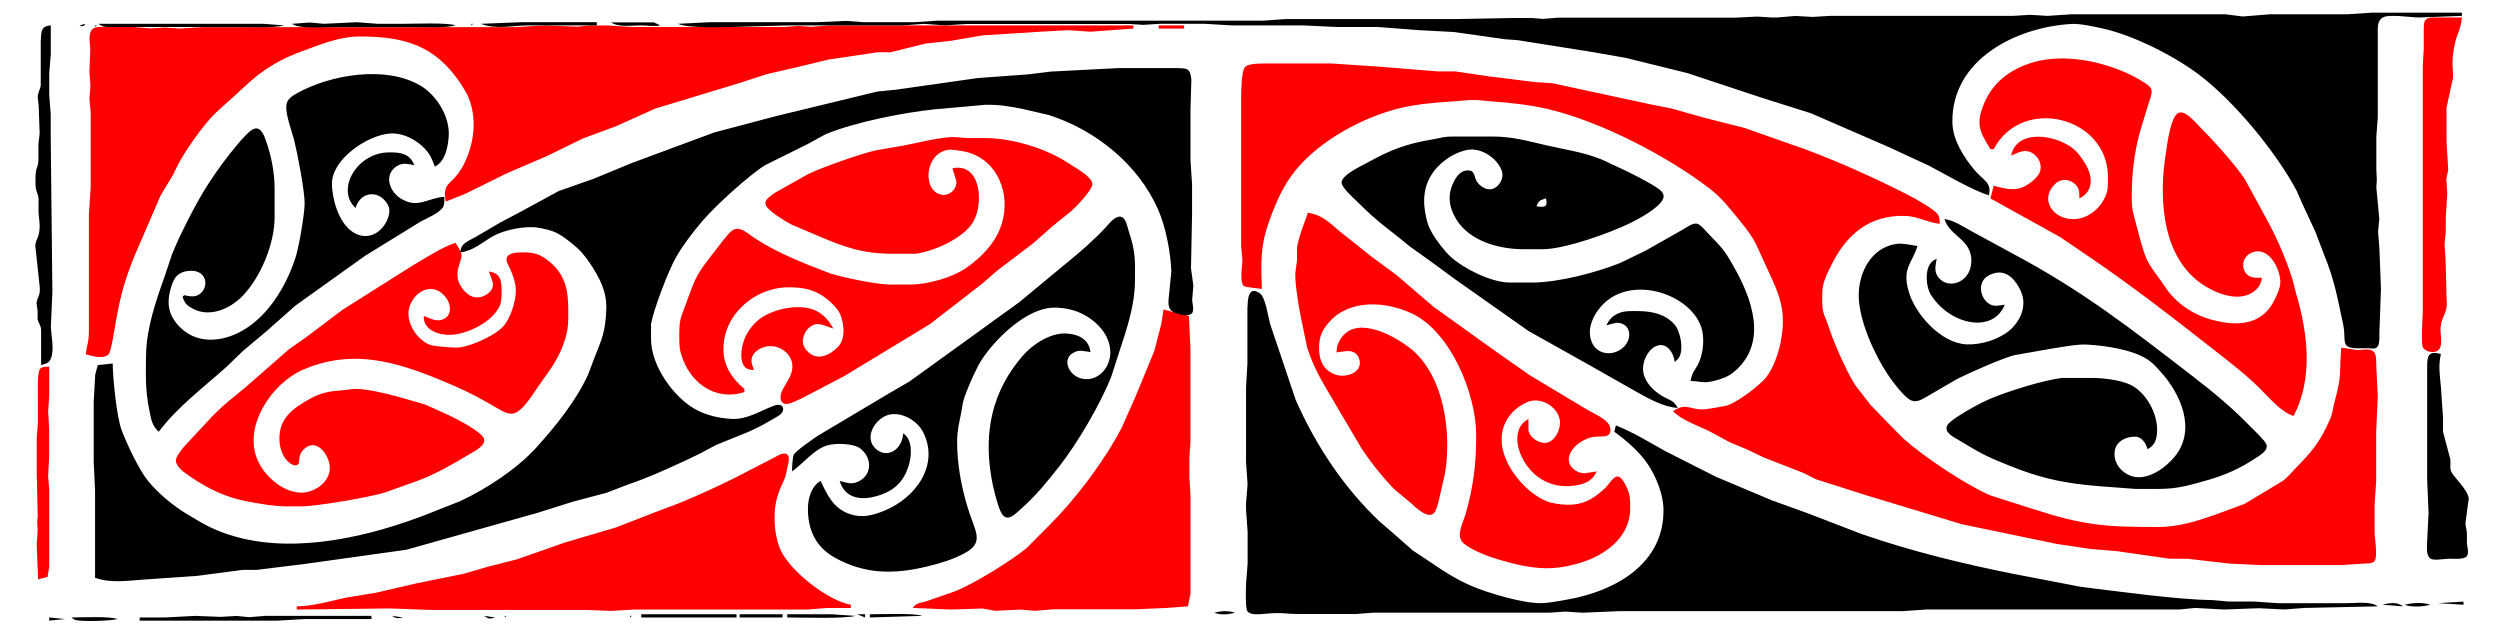
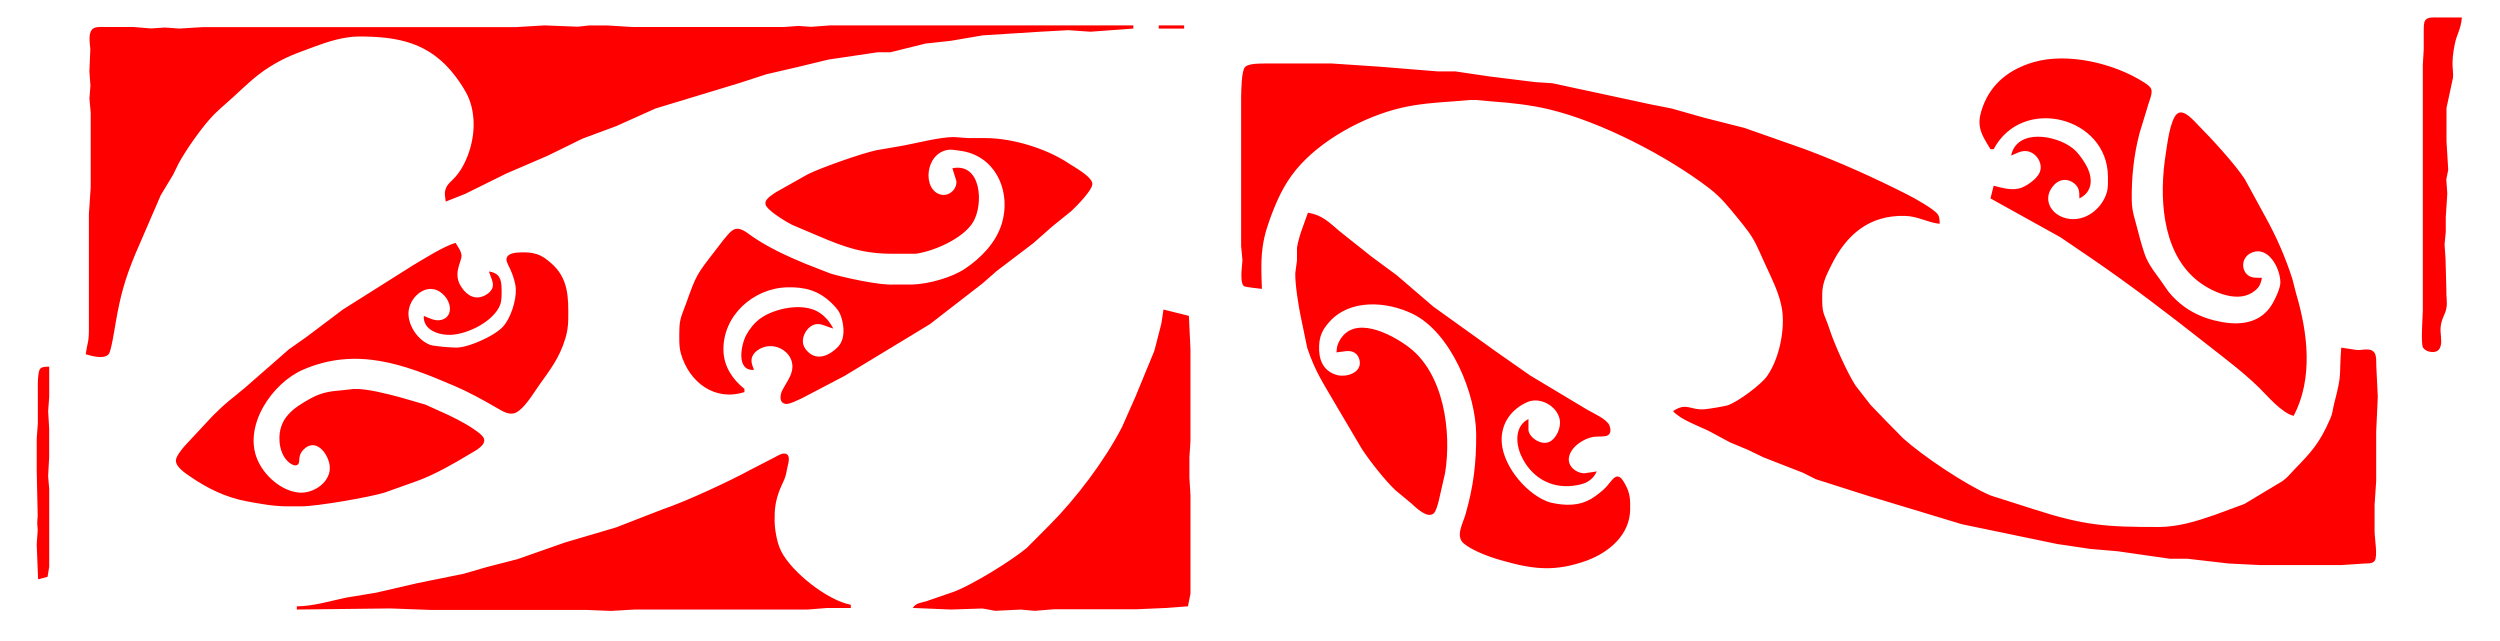
<svg xmlns="http://www.w3.org/2000/svg" xmlns:ns1="http://sodipodi.sourceforge.net/DTD/sodipodi-0.dtd" xmlns:ns2="http://www.inkscape.org/namespaces/inkscape" width="7.875in" height="2.02in" viewBox="0 0 1575 404" id="svg4242" ns1:version="0.32" ns2:version="0.45.1" ns1:docname="Maori-rafter25.svg" ns1:docbase="/Users/bryan/Documents/Teaching/Escher Resources/Maori Art" ns2:output_extension="org.inkscape.output.svg.inkscape">
  <defs id="defs4247" />
  <ns1:namedview ns2:window-height="581" ns2:window-width="697" ns2:pageshadow="2" ns2:pageopacity="0.0" guidetolerance="10.0" gridtolerance="10.0" objecttolerance="10.0" borderopacity="1.0" bordercolor="#666666" pagecolor="#ffffff" id="base" ns2:zoom="0.86208113" ns2:cx="354.375" ns2:cy="90.900002" ns2:window-x="69" ns2:window-y="107" ns2:current-layer="svg4242" />
  <path id="Selection#1" fill="none" stroke="black" stroke-width="1" d="M 1546.46,28.00            C 1543.85,41.13 1545.85,43.73 1545.37,49.00              1545.37,49.00 1541.30,68.00 1541.30,68.00              1541.30,68.00 1541.30,75.00 1541.30,75.00              1541.30,75.00 1541.30,89.00 1541.30,89.00              1541.30,89.00 1542.38,107.00 1542.38,107.00              1542.38,107.00 1541.17,113.00 1541.17,113.00              1541.17,113.00 1541.79,122.00 1541.79,122.00              1541.79,122.00 1540.83,137.00 1540.83,137.00              1540.83,137.00 1540.83,146.00 1540.83,146.00              1540.83,146.00 1540.08,154.00 1540.08,154.00              1540.08,154.00 1540.68,163.00 1540.68,163.00              1540.68,163.00 1541.22,183.00 1541.22,183.00              1541.04,186.31 1541.96,191.28 1541.22,194.00              1540.66,198.01 1538.06,200.71 1537.61,206.00              1537.16,209.62 1538.60,214.57 1537.61,217.94              1536.78,221.27 1534.22,222.19 1531.02,221.64              1529.11,221.31 1527.45,220.56 1526.37,218.72              1525.14,215.58 1526.22,200.17 1526.37,196.00              1526.37,196.00 1526.37,186.00 1526.37,186.00              1526.37,186.00 1526.37,153.00 1526.37,153.00              1526.37,153.00 1526.37,134.00 1526.37,134.00              1526.37,134.00 1526.37,120.00 1526.37,120.00              1526.37,120.00 1526.37,110.00 1526.37,110.00              1526.37,110.00 1526.37,92.00 1526.37,92.00              1526.37,92.00 1526.37,83.00 1526.37,83.00              1526.37,83.00 1526.37,78.00 1526.37,78.00              1526.37,78.00 1526.37,64.00 1526.37,64.00              1526.37,64.00 1526.37,58.00 1526.37,58.00              1526.37,58.00 1526.37,41.00 1526.37,41.00              1526.37,41.00 1526.96,31.00 1526.96,31.00              1526.96,31.00 1526.96,19.00 1526.96,19.00              1527.01,17.18 1526.85,14.08 1528.02,12.60              1529.59,10.62 1533.70,11.00 1536.00,11.00              1536.00,11.00 1551.00,11.00 1551.00,11.00              1550.30,18.77 1547.80,21.28 1546.46,28.00 Z            M 56.00,208.00            C 56.00,208.00 56.00,163.00 56.00,163.00              56.00,163.00 56.00,135.00 56.00,135.00              56.00,135.00 57.14,118.00 57.14,118.00              57.14,118.00 57.14,102.00 57.14,102.00              57.14,102.00 57.14,71.00 57.14,71.00              57.14,71.00 56.34,62.00 56.34,62.00              56.34,62.00 56.98,54.00 56.98,54.00              56.98,54.00 56.32,45.00 56.32,45.00              56.32,45.00 56.91,31.00 56.91,31.00              56.68,27.51 55.43,21.57 57.98,18.60              59.69,16.62 63.60,17.00 66.00,17.00              66.00,17.00 84.00,17.00 84.00,17.00              84.00,17.00 95.00,17.91 95.00,17.91              95.00,17.91 104.00,17.34 104.00,17.34              104.00,17.34 113.00,17.99 113.00,17.99              113.00,17.99 128.00,17.08 128.00,17.08              128.00,17.08 182.00,17.08 182.00,17.08              182.00,17.08 202.00,17.08 202.00,17.08              202.00,17.08 211.00,17.08 211.00,17.08              211.00,17.08 302.00,17.08 302.00,17.08              302.00,17.08 325.00,17.08 325.00,17.08              325.00,17.08 343.00,16.00 343.00,16.00              343.00,16.00 364.00,16.82 364.00,16.82              364.00,16.82 371.00,16.05 371.00,16.05              371.00,16.05 383.00,16.05 383.00,16.05              383.00,16.05 398.00,17.00 398.00,17.00              398.00,17.00 494.00,17.00 494.00,17.00              494.00,17.00 503.00,16.34 503.00,16.34              503.00,16.34 511.00,16.90 511.00,16.90              511.00,16.90 523.00,16.00 523.00,16.00              523.00,16.00 714.00,16.00 714.00,16.00              714.00,16.00 714.00,18.00 714.00,18.00              714.00,18.00 687.00,19.98 687.00,19.98              687.00,19.98 673.00,19.01 673.00,19.01              673.00,19.01 655.00,20.00 655.00,20.00              655.00,20.00 619.00,22.29 619.00,22.29              619.00,22.29 599.00,25.71 599.00,25.71              599.00,25.71 583.00,27.46 583.00,27.46              583.00,27.46 561.00,32.92 561.00,32.92              561.00,32.92 553.00,32.92 553.00,32.92              553.00,32.92 522.00,37.51 522.00,37.51              522.00,37.51 503.00,42.11 503.00,42.11              503.00,42.11 483.00,46.74 483.00,46.74              483.00,46.74 466.00,52.26 466.00,52.26              466.00,52.26 413.00,68.34 413.00,68.34              413.00,68.34 388.00,79.55 388.00,79.55              388.00,79.55 367.00,87.33 367.00,87.33              367.00,87.33 345.00,98.12 345.00,98.12              345.00,98.12 319.00,109.31 319.00,109.31              319.00,109.31 293.00,122.17 293.00,122.17              293.00,122.17 280.81,127.00 280.81,127.00              280.55,124.49 279.75,121.48 280.81,119.00              282.32,114.09 287.06,113.83 292.48,103.00              298.68,90.63 300.58,75.05 295.39,62.00              293.65,57.61 289.74,51.79 286.87,48.00              270.85,26.84 250.90,22.96 226.00,23.00              216.89,23.01 206.54,26.21 198.00,29.42              186.18,33.87 179.91,35.74 169.00,42.69              160.66,48.01 153.86,54.80 146.63,61.42              141.70,65.93 136.65,69.93 132.18,75.00              125.76,82.30 117.18,94.43 112.51,103.00              112.51,103.00 109.10,110.00 109.10,110.00              109.10,110.00 101.26,123.00 101.26,123.00              101.26,123.00 85.27,160.00 85.27,160.00              78.61,176.08 75.93,185.99 72.92,203.00              72.33,206.33 70.02,221.79 68.40,223.20              65.19,226.59 57.68,224.19 54.00,223.20              55.02,215.78 55.96,216.09 56.00,208.00 Z            M 746.00,16.00            C 746.00,16.00 746.00,18.00 746.00,18.00              746.00,18.00 730.00,18.00 730.00,18.00              730.00,18.00 730.00,16.00 730.00,16.00              730.00,16.00 746.00,16.00 746.00,16.00 Z            M 1247.19,79.00            C 1246.72,74.82 1247.79,70.88 1249.23,67.00              1254.72,52.25 1266.24,43.57 1281.00,39.21              1302.71,32.80 1332.37,40.00 1350.98,52.06              1352.59,53.10 1354.69,54.43 1355.33,56.32              1356.10,58.57 1354.41,62.77 1353.67,65.00              1353.67,65.00 1347.88,84.00 1347.88,84.00              1344.27,97.77 1342.84,111.77 1343.00,126.00              1343.09,133.55 1345.04,137.91 1346.77,145.00              1347.85,149.43 1350.51,159.11 1352.32,163.00              1354.69,168.08 1357.51,171.55 1360.72,176.00              1360.72,176.00 1366.33,184.00 1366.33,184.00              1375.21,194.73 1386.45,200.54 1400.00,202.92              1412.69,205.15 1424.96,203.09 1431.83,191.00              1433.60,187.88 1436.62,181.54 1436.63,178.00              1436.68,169.11 1428.86,154.15 1418.04,159.43              1412.02,162.37 1411.85,170.03 1416.23,173.40              1418.67,175.29 1422.08,174.99 1425.00,175.00              1424.28,179.43 1422.88,181.73 1419.00,184.28              1408.31,191.27 1391.41,182.96 1383.00,175.70              1361.54,157.18 1360.33,122.90 1364.41,97.00              1365.32,91.23 1367.13,75.32 1371.65,71.64              1375.79,68.26 1382.35,76.35 1385.00,79.00              1393.11,87.10 1408.24,103.58 1414.30,113.00              1414.30,113.00 1426.86,136.00 1426.86,136.00              1433.93,148.68 1439.87,162.12 1444.26,176.00              1444.26,176.00 1446.57,185.00 1446.57,185.00              1453.89,209.67 1457.43,238.36 1445.00,262.00              1437.39,260.11 1428.67,249.55 1423.00,244.01              1412.88,234.14 1401.11,225.41 1390.00,216.66              1365.80,197.60 1341.47,178.99 1316.00,161.66              1316.00,161.66 1298.00,149.42 1298.00,149.42              1298.00,149.42 1254.00,125.00 1254.00,125.00              1254.00,125.00 1256.00,117.00 1256.00,117.00              1261.63,118.49 1268.40,120.46 1274.00,118.08              1277.82,116.46 1282.97,112.76 1284.82,109.00              1287.60,103.35 1283.00,96.09 1277.00,95.24              1273.38,94.73 1270.24,96.73 1267.00,98.00              1270.70,80.67 1295.63,85.16 1305.96,93.53              1309.14,96.10 1311.49,99.54 1313.63,103.00              1318.40,110.71 1319.31,120.48 1310.00,125.00              1309.98,123.17 1310.07,120.75 1309.40,119.04              1307.56,114.33 1299.99,110.50 1294.34,116.23              1286.12,124.55 1291.55,135.27 1302.00,137.61              1313.37,140.16 1324.29,131.71 1327.36,121.00              1328.17,118.20 1328.03,113.98 1328.00,111.00              1327.54,73.39 1273.90,60.08 1256.00,94.00              1256.00,94.00 1254.00,94.00 1254.00,94.00              1251.23,89.38 1247.80,84.46 1247.19,79.00 Z            M 783.61,180.22            C 781.80,178.69 782.04,173.27 782.14,171.00              782.14,171.00 782.74,164.00 782.74,164.00              782.74,164.00 781.91,155.00 781.91,155.00              781.91,155.00 781.91,118.00 781.91,118.00              781.91,118.00 781.91,110.00 781.91,110.00              781.91,110.00 781.91,100.00 781.91,100.00              781.91,100.00 781.91,61.00 781.91,61.00              782.04,57.28 782.00,44.20 784.60,41.98              786.97,39.96 793.92,40.00 797.00,40.00              797.00,40.00 839.00,40.00 839.00,40.00              839.00,40.00 869.00,42.00 869.00,42.00              869.00,42.00 906.00,45.00 906.00,45.00              906.00,45.00 917.00,45.00 917.00,45.00              917.00,45.00 938.00,48.11 938.00,48.11              938.00,48.11 967.00,51.71 967.00,51.71              967.00,51.71 978.00,52.44 978.00,52.44              978.00,52.44 1040.00,65.77 1040.00,65.77              1040.00,65.77 1053.00,68.33 1053.00,68.33              1053.00,68.33 1074.00,74.26 1074.00,74.26              1074.00,74.26 1099.00,80.59 1099.00,80.59              1099.00,80.59 1137.00,93.95 1137.00,93.95              1159.24,102.27 1180.83,112.00 1202.00,122.76              1206.05,124.82 1218.91,131.88 1220.98,135.32              1222.04,137.09 1221.93,139.03 1222.00,141.00              1214.21,140.19 1208.47,136.22 1200.00,136.01              1177.67,135.47 1163.26,147.73 1153.76,167.00              1150.75,173.10 1148.10,178.09 1148.00,185.00              1147.82,199.13 1148.82,195.70 1152.81,208.00              1155.65,216.75 1164.07,235.52 1169.05,243.00              1169.05,243.00 1178.37,255.00 1178.37,255.00              1178.37,255.00 1188.00,265.00 1188.00,265.00              1188.00,265.00 1199.09,276.25 1199.09,276.25              1211.74,287.56 1238.38,305.44 1254.00,312.13              1254.00,312.13 1281.00,320.74 1281.00,320.74              1312.98,331.09 1326.80,332.05 1360.00,332.00              1372.04,331.98 1383.72,328.41 1395.00,324.50              1395.00,324.50 1414.00,317.48 1414.00,317.48              1414.00,317.48 1427.00,309.68 1427.00,309.68              1427.00,309.68 1437.99,303.07 1437.99,303.07              1441.59,300.38 1442.28,299.04 1445.17,296.08              1456.43,284.57 1461.40,279.00 1467.97,264.00              1469.72,260.01 1469.56,257.87 1470.58,254.00              1475.76,234.34 1473.50,237.60 1475.00,219.00              1475.00,219.00 1485.00,220.53 1485.00,220.53              1488.48,220.70 1493.61,218.76 1495.98,222.31              1497.32,224.33 1496.92,228.55 1497.09,231.00              1497.09,231.00 1498.00,250.00 1498.00,250.00              1498.00,250.00 1497.00,272.00 1497.00,272.00              1497.00,272.00 1497.00,303.00 1497.00,303.00              1497.00,303.00 1495.99,318.00 1495.99,318.00              1495.99,318.00 1495.99,335.00 1495.99,335.00              1496.02,339.00 1498.09,350.74 1495.99,353.40              1494.62,355.12 1491.96,354.94 1490.00,355.00              1490.00,355.00 1475.00,356.00 1475.00,356.00              1475.00,356.00 1424.00,356.00 1424.00,356.00              1424.00,356.00 1404.00,355.00 1404.00,355.00              1404.00,355.00 1378.00,352.00 1378.00,352.00              1378.00,352.00 1367.00,352.00 1367.00,352.00              1367.00,352.00 1334.00,347.28 1334.00,347.28              1334.00,347.28 1317.00,345.83 1317.00,345.83              1317.00,345.83 1296.00,342.72 1296.00,342.72              1296.00,342.72 1236.00,330.27 1236.00,330.27              1236.00,330.27 1205.00,320.88 1205.00,320.88              1205.00,320.88 1177.00,312.42 1177.00,312.42              1177.00,312.42 1144.00,301.91 1144.00,301.91              1144.00,301.91 1136.00,297.89 1136.00,297.89              1136.00,297.89 1111.00,288.13 1111.00,288.13              1111.00,288.13 1101.00,283.31 1101.00,283.31              1101.00,283.31 1090.00,278.73 1090.00,278.73              1090.00,278.73 1077.00,271.75 1077.00,271.75              1070.09,268.29 1058.85,264.50 1054.00,259.00              1062.79,253.21 1064.64,258.62 1074.00,257.83              1076.47,257.62 1087.01,255.94 1089.00,255.16              1095.38,252.69 1109.26,242.52 1113.21,237.00              1120.91,226.24 1124.89,207.06 1122.54,194.00              1120.82,184.47 1116.30,175.71 1112.31,167.00              1105.03,151.16 1105.83,150.92 1094.42,137.00              1088.82,130.16 1084.14,124.23 1077.00,118.75              1050.44,98.34 1008.69,76.74 976.00,68.90              964.55,66.15 951.70,64.71 940.00,63.91              940.00,63.91 930.00,63.00 930.00,63.00              930.00,63.00 926.00,63.00 926.00,63.00              926.00,63.00 915.00,63.91 915.00,63.91              904.20,64.65 893.61,65.44 883.00,67.89              859.43,73.32 831.86,88.22 816.46,107.00              808.66,116.51 804.24,126.58 800.05,138.00              793.93,154.70 794.36,164.66 795.00,182.00              793.10,181.71 784.46,180.95 783.61,180.22 Z            M 613.00,140.00            C 606.78,150.23 588.64,158.19 577.00,159.86              577.00,159.86 563.00,159.86 563.00,159.86              543.80,159.97 532.27,155.81 515.00,148.43              515.00,148.43 499.00,141.63 499.00,141.63              494.87,139.56 488.43,135.47 485.06,132.38              483.54,131.00 481.69,129.38 482.34,127.08              482.98,124.77 487.06,122.29 489.00,121.00              489.00,121.00 509.00,109.75 509.00,109.75              517.48,105.52 542.81,96.66 552.00,94.67              552.00,94.67 569.00,91.74 569.00,91.74              577.95,90.07 592.15,86.34 601.00,86.34              601.00,86.34 610.00,87.00 610.00,87.00              610.00,87.00 621.00,87.00 621.00,87.00              637.72,87.03 659.09,93.48 673.00,102.75              676.70,105.21 688.40,111.45 688.18,116.01              687.98,120.06 678.08,130.05 675.00,132.91              675.00,132.91 663.00,142.61 663.00,142.61              663.00,142.61 651.00,153.19 651.00,153.19              651.00,153.19 628.00,170.67 628.00,170.67              628.00,170.67 619.00,178.54 619.00,178.54              619.00,178.54 586.00,204.09 586.00,204.09              586.00,204.09 577.00,209.59 577.00,209.59              577.00,209.59 532.00,236.86 532.00,236.86              532.00,236.86 505.00,251.00 505.00,251.00              502.68,252.00 497.45,254.74 495.13,254.48              490.68,253.97 491.37,248.90 492.80,246.00              494.89,241.79 498.21,237.75 499.04,233.00              500.58,224.25 492.40,217.33 484.00,218.11              479.40,218.54 473.63,221.86 473.43,227.00              473.36,229.02 474.31,231.14 475.00,233.00              463.57,233.86 466.83,217.23 470.17,211.00              472.26,207.10 475.41,203.23 479.00,200.64              487.84,194.27 505.05,190.70 515.00,196.23              519.50,198.72 522.61,202.55 525.00,207.00              521.70,206.15 518.12,204.06 515.00,204.16              509.26,204.35 504.66,211.59 506.07,217.00              506.56,218.85 507.76,220.47 509.13,221.77              515.16,227.48 522.73,223.81 527.77,218.68              532.48,213.89 531.91,205.95 530.06,200.00              528.83,196.03 526.92,193.91 523.98,191.04              515.77,183.03 507.21,180.76 496.00,181.01              474.55,181.51 455.08,199.01 455.78,221.08              456.09,230.87 461.48,239.03 469.00,245.00              469.00,245.00 469.00,247.00 469.00,247.00              450.39,253.03 434.31,240.92 429.04,223.00              427.65,218.25 427.94,212.93 428.00,208.00              428.10,200.32 429.83,197.93 432.31,191.00              438.66,173.22 438.73,173.22 450.50,158.00              452.81,155.02 458.40,147.35 461.09,145.36              465.65,141.98 470.15,146.39 474.00,149.02              484.05,155.91 495.74,161.31 507.00,165.99              507.00,165.99 523.00,172.25 523.00,172.25              530.91,174.78 555.20,179.98 563.00,179.24              563.00,179.24 575.00,179.24 575.00,179.24              585.15,178.88 599.59,174.90 608.00,169.25              618.12,162.45 627.42,152.92 631.10,141.00              636.82,122.49 628.90,100.96 609.00,95.76              606.97,95.23 599.92,94.12 598.00,94.31              582.47,95.88 580.82,120.11 593.00,122.67              598.07,123.73 603.02,119.08 602.51,114.00              602.51,114.00 600.00,106.00 600.00,106.00              618.36,102.29 619.81,128.80 613.00,140.00 Z            M 844.00,145.73            C 844.00,145.73 864.00,161.63 864.00,161.63              864.00,161.63 880.00,173.43 880.00,173.43              880.00,173.43 903.00,193.18 903.00,193.18              903.00,193.18 943.00,221.86 943.00,221.86              943.00,221.86 964.00,236.55 964.00,236.55              964.00,236.55 1000.00,258.14 1000.00,258.14              1003.86,260.40 1012.37,264.03 1013.97,268.10              1014.81,270.26 1015.11,273.19 1012.68,274.40              1010.94,275.27 1006.30,274.86 1004.00,275.21              997.78,276.16 989.69,281.44 988.46,288.00              987.40,293.64 992.79,297.97 998.00,298.20              998.00,298.20 1006.00,297.00 1006.00,297.00              1002.82,303.55 997.87,305.18 991.00,306.04              976.53,307.85 964.26,300.18 958.31,287.00              954.79,279.19 954.28,268.38 962.93,264.00              962.93,264.00 962.93,271.00 962.93,271.00              963.58,276.08 971.28,280.69 976.08,278.39              980.76,276.14 983.68,268.97 982.57,264.00              980.66,255.47 969.99,249.78 962.00,253.41              952.60,257.69 946.46,265.62 946.04,276.00              945.41,291.60 960.14,309.76 974.00,315.64              977.50,317.13 983.17,317.89 987.00,317.99              996.66,318.22 1002.67,315.06 1009.96,308.68              1014.20,304.96 1016.17,300.20 1018.99,300.20              1021.25,300.20 1022.87,303.30 1023.81,305.00              1027.06,310.91 1027.07,314.48 1027.00,321.00              1026.81,336.85 1013.90,347.80 1000.00,353.04              980.03,360.34 966.12,358.86 946.00,353.04              939.08,351.17 927.55,346.97 922.15,342.37              916.78,337.78 921.64,329.77 923.29,324.00              928.30,306.45 930.03,292.22 930.00,274.00              929.96,248.23 914.09,209.48 890.00,197.75              873.56,189.75 850.25,188.17 837.30,203.01              833.10,207.83 831.30,211.59 831.04,218.00              830.71,226.25 833.32,233.58 842.00,236.19              847.95,237.99 858.22,234.91 856.53,227.00              855.58,222.57 852.25,220.78 848.00,221.22              848.00,221.22 842.00,222.00 842.00,222.00              842.21,219.03 842.28,217.74 843.72,215.00              852.64,198.03 875.93,210.16 887.00,218.29              909.73,234.97 914.61,271.93 910.41,298.00              910.41,298.00 906.29,316.00 906.29,316.00              905.73,317.98 904.75,322.02 903.28,323.38              899.28,327.07 891.76,319.57 889.00,317.02              889.00,317.02 879.09,308.82 879.09,308.82              872.63,302.71 863.05,290.56 858.08,283.00              858.08,283.00 842.13,256.00 842.13,256.00              834.24,242.21 828.71,234.77 823.52,219.00              823.52,219.00 819.58,200.00 819.58,200.00              818.13,193.40 815.79,178.44 816.04,172.00              816.04,172.00 817.11,164.00 817.11,164.00              817.11,164.00 817.11,156.00 817.11,156.00              818.39,148.37 821.50,141.22 824.00,134.00              833.00,135.42 837.30,140.07 844.00,145.73 Z            M 277.96,201.55            C 285.08,199.72 284.49,191.78 280.61,187.04              271.25,175.64 258.50,185.83 257.41,196.00              256.51,204.47 263.14,214.34 271.00,217.27              273.51,218.20 284.94,219.07 288.00,218.98              293.42,218.83 302.14,215.24 307.00,212.68              310.22,210.99 314.32,208.55 316.79,205.90              321.72,200.61 325.32,189.26 324.96,182.00              324.76,178.19 323.19,173.49 321.65,170.00              320.87,168.21 318.88,165.02 319.09,163.13              319.52,159.37 325.16,159.08 328.00,159.01              331.44,158.93 334.69,158.99 338.00,160.06              341.75,161.27 344.03,163.07 346.98,165.59              358.29,175.26 358.15,187.47 358.00,201.00              357.95,205.19 357.44,208.97 356.23,213.00              352.43,225.66 346.78,232.60 339.42,243.00              335.95,247.90 330.35,257.44 325.00,259.96              320.88,261.91 316.50,259.02 313.00,256.99              304.24,251.89 295.33,247.00 286.00,243.00              254.43,229.47 224.74,218.37 191.00,232.87              171.43,241.28 152.82,268.55 162.35,290.00              166.71,299.82 177.05,309.09 188.00,310.30              197.47,311.34 209.18,303.43 207.66,293.00              206.55,285.43 198.79,275.57 191.23,283.23              186.92,287.59 189.74,291.36 187.36,292.85              185.75,293.86 183.43,292.43 182.18,291.43              178.25,288.27 176.39,282.90 176.09,278.00              175.20,263.52 184.72,256.99 196.00,250.86              202.53,247.32 207.75,246.50 215.00,245.92              215.00,245.92 223.00,245.04 223.00,245.04              231.27,244.78 243.89,248.12 252.00,250.27              252.00,250.27 268.00,254.90 268.00,254.90              268.00,254.90 278.00,259.42 278.00,259.42              284.15,262.12 292.51,266.28 298.00,270.03              299.90,271.32 304.00,274.05 304.83,276.17              306.56,280.56 298.98,284.20 296.00,286.00              285.77,292.16 274.22,298.82 263.00,302.95              263.00,302.95 242.00,310.43 242.00,310.43              232.38,313.30 199.69,318.98 190.00,319.00              190.00,319.00 181.00,319.00 181.00,319.00              172.26,318.99 163.57,317.35 155.00,315.74              142.30,313.35 130.54,307.63 120.00,300.34              116.91,298.21 110.63,294.25 110.82,290.00              110.94,287.37 114.60,282.99 116.30,281.00              116.30,281.00 134.00,262.00 134.00,262.00              143.29,252.71 144.85,252.28 154.00,244.56              154.00,244.56 165.96,234.12 165.96,234.12              165.96,234.12 182.00,220.09 182.00,220.09              182.00,220.09 193.00,212.34 193.00,212.34              193.00,212.34 216.00,195.02 216.00,195.02              216.00,195.02 260.00,167.27 260.00,167.27              266.96,163.11 279.64,155.10 287.00,153.00              288.32,155.17 290.71,158.48 290.76,161.00              290.97,164.89 284.89,172.44 290.76,180.99              294.41,186.44 299.78,189.37 305.98,185.86              307.90,184.78 309.69,183.15 310.35,180.98              311.24,178.07 308.90,173.94 308.00,171.00              314.72,172.11 315.89,175.70 316.00,182.00              316.04,184.96 316.15,189.27 315.11,192.00              311.15,202.37 294.77,210.53 284.00,210.96              276.58,211.26 266.36,207.97 267.00,199.00              270.32,200.40 274.27,202.51 277.96,201.55 Z            M 749.00,199.00            C 749.00,199.00 749.99,220.00 749.99,220.00              749.99,220.00 749.99,257.00 749.99,257.00              749.99,257.00 749.99,278.00 749.99,278.00              749.99,278.00 749.33,288.00 749.33,288.00              749.33,288.00 749.33,295.00 749.33,295.00              749.33,295.00 749.33,301.00 749.33,301.00              749.33,301.00 750.00,312.00 750.00,312.00              750.00,312.00 750.00,342.00 750.00,342.00              750.00,342.00 750.00,374.00 750.00,374.00              750.00,374.00 748.40,381.98 748.40,381.98              748.40,381.98 735.00,383.00 735.00,383.00              735.00,383.00 716.00,383.83 716.00,383.83              716.00,383.83 705.00,383.83 705.00,383.83              705.00,383.83 664.00,383.83 664.00,383.83              664.00,383.83 652.00,384.82 652.00,384.82              652.00,384.82 643.00,384.04 643.00,384.04              643.00,384.04 627.00,384.81 627.00,384.81              627.00,384.81 619.00,383.36 619.00,383.36              619.00,383.36 599.00,384.00 599.00,384.00              599.00,384.00 575.00,383.00 575.00,383.00              577.38,379.57 580.22,379.88 584.00,378.64              584.00,378.64 601.00,372.77 601.00,372.77              612.79,368.35 637.09,353.30 646.83,345.24              646.83,345.24 661.00,331.00 661.00,331.00              677.77,314.23 696.02,290.16 706.89,269.00              706.89,269.00 715.31,250.00 715.31,250.00              715.31,250.00 727.25,221.00 727.25,221.00              727.25,221.00 731.63,204.00 731.63,204.00              731.63,204.00 733.00,195.00 733.00,195.00              733.00,195.00 749.00,199.00 749.00,199.00 Z            M 23.13,343.00            C 23.13,343.00 23.75,334.00 23.75,334.00              23.45,328.44 23.31,330.93 23.75,325.00              23.75,325.00 23.14,297.09 23.14,297.09              23.14,297.09 23.14,276.00 23.14,276.00              23.14,276.00 23.84,267.00 23.84,267.00              23.84,267.00 23.84,252.00 23.84,252.00              24.01,248.32 23.05,234.04 25.60,232.02              27.00,230.91 29.31,231.06 31.00,231.00              31.00,231.00 31.00,250.00 31.00,250.00              31.00,250.00 30.34,259.00 30.34,259.00              30.34,259.00 30.97,270.04 30.97,270.04              30.97,270.04 30.97,288.00 30.97,288.00              30.97,288.00 30.32,300.00 30.32,300.00              30.32,300.00 31.00,308.00 31.00,308.00              31.00,308.00 31.00,334.00 31.00,334.00              31.00,334.00 31.00,357.00 31.00,357.00              31.00,357.00 29.98,363.40 29.98,363.40              29.98,363.40 24.00,365.00 24.00,365.00              24.00,365.00 23.13,343.00 23.13,343.00 Z            M 218.00,376.51            C 218.00,376.51 237.00,373.39 237.00,373.39              237.00,373.39 263.00,367.37 263.00,367.37              263.00,367.37 292.00,361.50 292.00,361.50              292.00,361.50 307.00,357.15 307.00,357.15              307.00,357.15 326.00,352.28 326.00,352.28              326.00,352.28 356.00,341.75 356.00,341.75              356.00,341.75 388.00,332.31 388.00,332.31              388.00,332.31 418.00,320.67 418.00,320.67              432.09,315.97 459.82,303.05 473.00,295.86              473.00,295.86 488.00,288.14 488.00,288.14              489.84,287.15 492.67,285.29 494.84,285.82              498.80,286.79 496.11,293.25 495.70,296.17              494.93,301.77 492.53,304.82 490.70,310.00              488.41,316.48 487.93,321.21 488.00,328.00              488.07,333.66 489.49,341.93 491.99,347.00              498.56,360.32 521.20,378.22 536.00,381.00              536.00,381.00 536.00,383.04 536.00,383.04              536.00,383.04 521.00,383.04 521.00,383.04              521.00,383.04 509.00,383.99 509.00,383.99              509.00,383.99 444.00,383.99 444.00,383.99              444.00,383.99 400.00,383.99 400.00,383.99              400.00,383.99 385.00,384.88 385.00,384.88              385.00,384.88 369.00,384.24 369.00,384.24              369.00,384.24 353.00,384.24 353.00,384.24              353.00,384.24 340.00,384.24 340.00,384.24              340.00,384.24 331.00,384.24 331.00,384.24              331.00,384.24 271.00,384.24 271.00,384.24              271.00,384.24 246.00,383.32 246.00,383.32              246.00,383.32 187.00,384.00 187.00,384.00              187.00,384.00 187.00,382.00 187.00,382.00              197.38,381.91 207.91,378.66 218.00,376.51 Z" style="fill:#ff0000;stroke:none" />
-   <path id="Selection" fill="none" stroke="black" stroke-width="1" d="M 447.00,14.00            C 447.00,14.00 514.00,14.00 514.00,14.00              514.00,14.00 533.00,13.17 533.00,13.17              533.00,13.17 544.00,13.98 544.00,13.98              544.00,13.98 576.00,13.98 576.00,13.98              576.00,13.98 591.00,13.00 591.00,13.00              591.00,13.00 751.00,13.00 751.00,13.00              751.00,13.00 796.00,13.00 796.00,13.00              796.00,13.00 810.00,12.01 810.00,12.01              810.00,12.01 826.00,12.01 826.00,12.01              826.00,12.01 917.00,12.01 917.00,12.01              917.00,12.01 954.00,11.33 954.00,11.33              954.00,11.33 965.00,11.33 965.00,11.33              965.00,11.33 972.00,11.92 972.00,11.92              972.00,11.92 981.00,11.15 981.00,11.15              981.00,11.15 1011.00,11.15 1011.00,11.15              1011.00,11.15 1093.00,11.15 1093.00,11.15              1093.00,11.15 1107.00,10.44 1107.00,10.44              1107.00,10.44 1116.00,11.00 1116.00,11.00              1116.00,11.00 1120.00,11.00 1120.00,11.00              1120.00,11.00 1131.00,10.04 1131.00,10.04              1131.00,10.04 1142.00,10.66 1142.00,10.66              1142.00,10.66 1153.00,10.00 1153.00,10.00              1153.00,10.00 1268.00,10.00 1268.00,10.00              1268.00,10.00 1279.00,9.34 1279.00,9.34              1279.00,9.34 1290.00,10.00 1290.00,10.00              1290.00,10.00 1305.00,9.00 1305.00,9.00              1305.00,9.00 1402.00,9.00 1402.00,9.00              1402.00,9.00 1413.00,10.38 1413.00,10.38              1413.00,10.38 1430.00,9.00 1430.00,9.00              1430.00,9.00 1479.00,9.00 1479.00,9.00              1479.00,9.00 1494.00,8.00 1494.00,8.00              1494.00,8.00 1551.00,8.00 1551.00,8.00              1551.00,8.00 1551.00,10.00 1551.00,10.00              1551.00,10.00 1524.00,11.01 1524.00,11.01              1518.77,10.99 1505.01,8.74 1501.15,11.01              1497.56,13.14 1498.01,17.42 1498.00,21.00              1498.00,21.00 1498.00,74.00 1498.00,74.00              1498.00,74.00 1497.09,86.00 1497.09,86.00              1497.09,86.00 1497.09,106.00 1497.09,106.00              1497.10,112.06 1497.77,110.78 1497.09,118.00              1497.09,118.00 1498.96,138.00 1498.96,138.00              1498.96,138.00 1498.18,146.00 1498.18,146.00              1498.18,146.00 1499.00,156.00 1499.00,156.00              1499.00,156.00 1500.00,182.00 1500.00,182.00              1500.00,182.00 1499.00,210.00 1499.00,210.00              1499.00,212.20 1499.24,216.68 1497.83,218.41              1496.36,220.21 1493.98,219.44 1492.00,219.37              1488.60,219.24 1482.43,220.04 1479.31,218.42              1475.79,216.57 1477.81,211.76 1476.12,204.00              1472.39,186.94 1470.85,176.68 1463.99,160.00              1463.99,160.00 1458.69,146.00 1458.69,146.00              1458.69,146.00 1450.31,128.00 1450.31,128.00              1450.31,128.00 1446.80,120.00 1446.80,120.00              1433.80,95.56 1407.08,63.22 1385.00,46.76              1368.94,34.79 1343.65,22.03 1324.00,17.79              1318.66,16.64 1310.36,14.79 1305.00,15.09              1270.34,17.06 1229.48,37.35 1230.00,77.00              1230.15,88.09 1236.98,98.67 1243.81,106.99              1249.00,113.31 1255.03,114.85 1253.00,123.00              1242.88,120.11 1225.00,109.42 1215.00,104.26              1215.00,104.26 1190.00,92.69 1190.00,92.69              1190.00,92.69 1141.00,71.40 1141.00,71.40              1141.00,71.40 1111.00,61.93 1111.00,61.93              1111.00,61.93 1063.00,46.04 1063.00,46.04              1063.00,46.04 1024.00,36.42 1024.00,36.42              1024.00,36.42 1002.00,32.58 1002.00,32.58              1002.00,32.58 956.00,25.29 956.00,25.29              956.00,25.29 948.00,24.71 948.00,24.71              948.00,24.71 916.00,20.17 916.00,20.17              916.00,20.17 894.00,19.00 894.00,19.00              894.00,19.00 868.00,17.00 868.00,17.00              868.00,17.00 842.00,17.00 842.00,17.00              842.00,17.00 821.00,16.00 821.00,16.00              821.00,16.00 776.00,16.00 776.00,16.00              776.00,16.00 759.00,15.00 759.00,15.00              759.00,15.00 731.00,15.00 731.00,15.00              731.00,15.00 720.00,15.66 720.00,15.66              720.00,15.66 712.00,15.12 712.00,15.12              712.00,15.12 705.00,15.12 705.00,15.12              705.00,15.12 696.00,15.12 696.00,15.12              696.00,15.12 609.00,15.12 609.00,15.12              609.00,15.12 595.00,15.97 595.00,15.97              595.00,15.97 582.00,15.04 582.00,15.04              582.00,15.04 569.00,16.00 569.00,16.00              569.00,16.00 497.00,16.00 497.00,16.00              497.00,16.00 461.00,17.00 461.00,17.00              452.67,17.01 433.97,17.86 427.00,15.00              427.00,15.00 447.00,14.00 447.00,14.00 Z            M 195.00,14.18            C 195.00,14.18 204.00,14.99 204.00,14.99              204.00,14.99 225.00,14.00 225.00,14.00              225.00,14.00 238.00,15.00 238.00,15.00              238.00,15.00 254.00,15.00 254.00,15.00              260.56,15.00 282.24,14.11 287.00,16.00              280.76,17.77 268.01,17.00 261.00,17.00              261.00,17.00 211.00,17.00 211.00,17.00              204.53,17.00 188.80,18.53 184.00,15.00              184.00,15.00 195.00,14.18 195.00,14.18 Z            M 328.00,14.00            C 328.00,14.00 376.00,14.00 376.00,14.00              376.00,14.00 376.00,16.00 376.00,16.00              376.00,16.00 333.00,16.00 333.00,16.00              323.39,16.01 312.28,18.80 303.00,15.00              303.00,15.00 328.00,14.00 328.00,14.00 Z            M 411.96,14.11            C 411.96,14.11 416.00,16.00 416.00,16.00              411.75,16.86 408.38,16.02 404.00,16.00              398.37,15.97 389.59,17.38 385.00,14.11              385.00,14.11 411.96,14.11 411.96,14.11 Z            M 54.00,15.00            C 52.37,16.83 52.34,16.76 50.00,16.00              50.00,16.00 54.00,15.00 54.00,15.00 Z            M 143.00,15.00            C 143.00,15.00 166.00,15.00 166.00,15.00              166.00,15.00 179.00,16.00 179.00,16.00              172.58,17.82 156.49,17.00 149.00,17.00              149.00,17.00 92.00,17.00 92.00,17.00              92.00,17.00 71.00,17.00 71.00,17.00              67.03,16.99 65.31,17.44 62.00,15.00              62.00,15.00 143.00,15.00 143.00,15.00 Z            M 298.00,15.00            C 298.00,15.00 297.00,16.00 297.00,16.00              297.00,16.00 297.00,15.00 297.00,15.00              297.00,15.00 298.00,15.00 298.00,15.00 Z            M 25.90,215.00            C 25.90,215.00 25.90,208.04 25.90,208.04              25.85,204.87 24.19,203.82 23.69,200.91              23.69,200.91 23.69,196.00 23.69,196.00              23.69,196.00 23.03,191.00 23.03,191.00              23.34,187.06 25.45,186.84 25.05,181.00              25.05,181.00 22.26,155.00 22.26,155.00              22.33,150.23 25.31,149.99 24.96,141.00              24.96,141.00 24.28,134.00 24.28,134.00              24.28,134.00 24.28,125.00 24.28,125.00              23.83,121.43 22.43,120.49 22.35,116.00              22.12,103.94 23.81,107.24 24.20,101.00              24.20,101.00 24.20,91.00 24.20,91.00              24.20,91.00 24.98,84.00 24.98,84.00              24.98,84.00 24.37,67.00 24.37,67.00              24.37,67.00 23.76,61.00 23.76,61.00              23.85,58.34 25.16,56.50 25.66,54.00              25.66,54.00 25.66,46.00 25.66,46.00              25.66,46.00 25.66,40.00 25.66,40.00              25.66,40.00 25.66,26.00 25.66,26.00              26.15,20.20 25.38,16.55 32.00,16.00              32.00,16.00 32.00,34.00 32.00,34.00              32.00,34.00 31.04,46.00 31.04,46.00              31.04,46.00 31.04,60.00 31.04,60.00              31.04,60.00 31.95,72.00 31.95,72.00              31.95,72.00 31.95,86.00 31.95,86.00              31.95,86.00 33.00,184.00 33.00,184.00              33.00,184.00 32.04,206.00 32.04,206.00              32.29,211.80 33.90,218.15 32.66,223.98              31.75,228.27 29.88,228.96 25.90,230.00              25.90,230.00 25.90,215.00 25.90,215.00 Z            M 61.00,16.00            C 61.00,16.00 60.00,17.00 60.00,17.00              60.00,17.00 60.00,16.00 60.00,16.00              60.00,16.00 61.00,16.00 61.00,16.00 Z            M 291.60,154.39            C 293.14,152.48 297.71,150.33 300.00,149.08              300.00,149.08 315.00,140.28 315.00,140.28              315.00,140.28 328.00,133.41 328.00,133.41              328.00,133.41 352.00,120.35 352.00,120.35              352.00,120.35 374.00,112.62 374.00,112.62              374.00,112.62 398.00,102.72 398.00,102.72              398.00,102.72 450.00,83.44 450.00,83.44              450.00,83.44 489.00,73.12 489.00,73.12              489.00,73.12 553.00,57.61 553.00,57.61              553.00,57.61 564.00,56.57 564.00,56.57              564.00,56.57 616.00,49.17 616.00,49.17              616.00,49.17 648.00,46.83 648.00,46.83              648.00,46.83 662.00,45.09 662.00,45.09              662.00,45.09 705.00,42.87 705.00,42.87              705.00,42.87 741.00,42.87 741.00,42.87              743.01,43.00 746.79,42.76 748.41,44.02              749.94,45.21 750.32,48.18 750.56,50.00              750.56,50.00 750.00,69.00 750.00,69.00              750.00,69.00 750.00,101.00 750.00,101.00              750.00,101.00 751.00,116.00 751.00,116.00              751.00,116.00 751.00,135.00 751.00,135.00              751.00,135.00 750.32,169.00 750.32,169.00              750.32,169.00 751.82,180.00 751.82,180.00              751.82,180.00 751.05,189.00 751.05,189.00              751.20,191.22 752.41,195.45 751.05,197.21              749.49,199.08 746.04,198.70 744.00,198.23              738.18,196.89 735.68,195.33 736.17,189.00              736.17,189.00 737.96,171.00 737.96,171.00              737.49,158.88 734.48,143.07 729.60,132.00              717.00,103.40 690.38,82.11 661.00,72.52              661.00,72.52 645.00,68.80 645.00,68.80              636.29,67.03 629.96,65.90 621.00,66.00              621.00,66.00 611.00,66.91 611.00,66.91              611.00,66.91 589.00,68.84 589.00,68.84              568.84,70.99 538.57,76.91 520.00,84.63              520.00,84.63 509.00,90.68 509.00,90.68              509.00,90.68 482.00,104.06 482.00,104.06              471.51,110.62 450.91,129.46 442.73,139.00              436.61,146.14 430.66,153.83 425.95,162.00              421.11,170.41 411.90,194.54 410.16,204.00              410.16,204.00 410.16,214.00 410.16,214.00              410.22,230.18 424.14,250.10 438.00,257.80              445.06,261.73 452.99,263.46 461.00,263.91              470.38,264.44 478.59,259.06 487.00,255.80              489.33,254.90 493.37,254.05 493.37,257.96              493.37,260.65 489.97,262.25 488.00,263.42              482.16,266.86 477.24,269.61 471.00,272.28              471.00,272.28 451.00,280.39 451.00,280.39              451.00,280.39 441.00,285.74 441.00,285.74              428.52,291.87 408.97,300.83 396.00,305.13              396.00,305.13 382.00,310.48 382.00,310.48              382.00,310.48 361.00,316.04 361.00,316.04              361.00,316.04 339.00,322.97 339.00,322.97              339.00,322.97 309.00,331.43 309.00,331.43              309.00,331.43 256.00,346.34 256.00,346.34              256.00,346.34 248.00,347.46 248.00,347.46              248.00,347.46 193.00,355.16 193.00,355.16              193.00,355.16 162.00,359.00 162.00,359.00              162.00,359.00 153.00,359.00 153.00,359.00              153.00,359.00 124.00,362.83 124.00,362.83              124.00,362.83 91.00,365.09 91.00,365.09              80.79,365.79 69.86,367.60 59.89,364.00              59.89,364.00 59.89,339.00 59.89,339.00              59.89,339.00 59.89,329.00 59.89,329.00              59.89,329.00 59.89,309.00 59.89,309.00              59.89,309.00 59.03,291.00 59.03,291.00              59.03,291.00 59.03,253.00 59.03,253.00              59.03,253.00 60.00,236.00 60.00,236.00              60.00,236.00 61.60,230.02 61.60,230.02              61.60,230.02 71.00,229.00 71.00,229.00              71.09,238.43 73.48,262.57 76.62,271.00              79.72,279.37 87.80,296.37 93.26,303.00              99.91,311.06 109.06,318.61 118.00,324.00              129.50,330.93 135.78,334.59 149.00,338.26              187.46,348.91 233.75,337.80 270.00,323.61              270.00,323.61 290.00,315.68 290.00,315.68              306.41,308.02 325.71,295.40 337.83,282.00              350.31,268.20 362.61,252.98 370.51,236.00              370.51,236.00 374.25,226.00 374.25,226.00              379.25,213.39 381.40,209.33 381.96,195.00              382.40,183.79 377.79,175.07 371.77,166.00              368.24,160.67 365.00,157.07 360.00,153.12              351.89,146.72 349.35,145.29 339.00,143.46              331.24,142.09 317.86,144.78 311.00,148.57              303.63,152.65 298.74,157.86 290.00,159.00              290.32,157.08 290.28,156.02 291.60,154.39 Z            M 125.79,185.26            C 131.94,180.78 130.33,170.17 120.00,170.61              111.55,170.97 109.17,175.41 107.22,183.00              104.79,192.48 106.74,199.84 114.10,206.79              124.21,216.33 138.30,215.44 150.00,209.74              168.05,200.95 180.29,180.68 186.25,162.00              188.36,155.42 191.92,134.70 191.92,128.00              191.92,120.11 187.33,96.25 185.26,88.00              183.86,82.43 178.47,68.99 181.03,64.04              182.30,61.58 184.66,60.10 187.00,58.80              208.20,46.94 243.19,41.02 265.00,54.02              275.20,60.09 283.61,73.73 282.68,86.00              282.15,92.87 280.54,101.54 274.00,105.00              272.97,102.44 271.83,99.26 270.30,97.00              265.31,89.60 255.10,83.54 246.00,84.09              231.52,84.98 208.82,100.36 209.13,116.00              209.35,127.23 214.74,145.22 227.00,148.29              239.51,151.42 247.49,135.97 244.79,130.00              240.03,119.51 227.30,119.81 224.00,131.00              211.48,119.74 224.51,96.22 245.00,96.00              252.05,95.93 258.21,96.55 261.00,104.09              257.56,103.39 254.33,102.48 251.02,104.09              241.65,108.96 244.63,119.91 252.09,124.79              263.10,131.99 269.25,124.59 280.00,124.00              279.98,125.78 280.07,128.25 279.40,129.90              277.83,133.74 268.77,137.64 265.00,139.59              265.00,139.59 230.00,161.16 230.00,161.16              230.00,161.16 186.00,192.61 186.00,192.61              186.00,192.61 168.00,208.57 168.00,208.57              168.00,208.57 153.00,221.17 153.00,221.17              153.00,221.17 143.00,230.83 143.00,230.83              128.08,244.33 112.31,255.74 100.00,272.00              95.50,267.92 95.17,263.73 94.00,258.00              91.45,245.46 91.86,236.63 92.00,224.00              92.20,206.99 98.14,189.82 103.78,174.00              103.78,174.00 108.45,160.00 108.45,160.00              113.47,147.57 123.89,127.19 131.14,116.00              136.81,107.26 142.87,98.96 149.59,91.00              151.71,88.49 157.06,82.21 159.98,81.17              164.55,79.54 166.53,85.81 167.66,89.00              171.04,98.61 172.98,108.79 173.00,119.00              173.00,119.00 173.00,137.00 173.00,137.00              172.97,153.62 164.18,174.90 152.56,186.70              144.89,194.49 132.46,200.02 122.00,194.72              117.80,192.59 116.54,191.42 115.00,187.00              115.00,187.00 116.00,186.00 116.00,186.00              119.46,186.61 122.67,187.53 125.79,185.26 Z            M 1031.00,246.86            C 1031.00,246.86 1002.00,230.40 1002.00,230.40              1002.00,230.40 963.00,208.55 963.00,208.55              963.00,208.55 917.00,176.15 917.00,176.15              917.00,176.15 901.00,164.42 901.00,164.42              901.00,164.42 888.00,155.13 888.00,155.13              874.08,143.48 869.21,141.21 855.00,127.00              852.68,124.68 845.20,118.16 845.20,115.01              845.20,110.30 857.23,104.76 861.00,102.69              876.41,94.23 885.57,90.65 903.00,87.72              910.35,86.48 908.63,86.01 917.00,86.00              917.00,86.00 940.00,86.00 940.00,86.00              952.99,86.02 961.71,88.68 974.00,91.50              985.82,94.21 997.64,95.85 1009.00,100.45              1009.00,100.45 1020.00,105.58 1020.00,105.58              1025.52,107.99 1038.12,114.47 1043.00,117.70              1045.49,119.35 1049.08,121.49 1047.83,125.01              1045.79,130.77 1032.51,137.90 1027.00,140.58              1014.09,146.85 986.05,156.93 972.00,157.00              972.00,157.00 959.00,157.00 959.00,157.00              943.88,156.82 925.65,151.81 917.35,138.00              912.60,130.09 911.76,122.35 916.14,114.00              917.94,110.57 920.68,107.25 924.94,107.33              929.26,107.41 928.59,111.14 930.17,113.95              931.52,116.36 934.29,118.51 937.00,119.13              942.78,120.44 947.92,113.30 946.23,108.00              943.80,100.42 934.96,94.12 927.00,94.18              922.73,94.21 916.54,96.78 913.00,99.11              900.68,107.20 895.41,118.66 897.75,133.00              898.70,138.76 899.39,141.82 902.34,147.00              904.86,151.44 910.25,158.42 914.01,161.82              922.51,169.47 939.38,177.86 951.00,178.00              951.00,178.00 966.00,178.00 966.00,178.00              982.36,177.80 1005.81,171.68 1021.00,165.55              1021.00,165.55 1037.00,157.75 1037.00,157.75              1037.00,157.75 1060.00,144.72 1060.00,144.72              1062.23,143.43 1066.36,140.42 1068.91,140.87              1071.31,141.30 1074.34,145.23 1076.04,147.00              1085.02,156.34 1085.78,156.57 1092.28,168.00              1103.46,187.65 1113.62,214.71 1093.99,232.90              1090.50,236.13 1087.53,237.75 1083.00,239.09              1073.17,241.99 1074.06,240.42 1065.00,240.00              1066.35,233.38 1068.09,233.41 1070.47,228.00              1073.19,221.82 1073.95,212.43 1071.75,206.00              1064.47,184.72 1026.70,172.46 1008.62,193.09              1003.56,198.86 999.71,207.20 1002.60,215.00              1006.22,224.77 1018.73,224.64 1024.35,216.96              1027.99,211.99 1027.05,204.52 1020.00,203.42              1017.83,203.07 1014.22,204.42 1012.00,205.00              1013.88,201.11 1015.91,198.94 1020.00,197.23              1023.67,195.69 1028.08,195.99 1032.00,196.00              1040.37,196.01 1048.76,197.69 1054.73,204.18              1058.68,208.48 1060.77,219.81 1057.98,224.89              1057.08,226.52 1056.30,226.89 1055.00,228.00              1054.52,222.06 1049.66,214.98 1043.02,218.19              1037.74,220.74 1034.43,228.34 1035.21,234.00              1036.15,240.75 1041.43,246.00 1047.00,249.37              1051.72,252.23 1054.28,251.89 1057.00,257.00              1048.16,256.51 1038.64,251.10 1031.00,246.86 Z            M 968.00,130.00            C 972.91,130.60 975.28,130.74 974.00,125.00              970.29,126.13 969.32,126.24 968.00,130.00 Z            M 500.11,286.37            C 501.36,284.09 512.26,276.51 515.00,274.67              515.00,274.67 558.00,249.06 558.00,249.06              558.00,249.06 573.00,240.30 573.00,240.30              573.00,240.30 585.00,231.67 585.00,231.67              585.00,231.67 642.00,190.49 642.00,190.49              642.00,190.49 672.00,165.66 672.00,165.66              679.87,159.38 690.07,150.38 696.83,143.00              698.96,140.68 702.86,135.44 706.61,136.68              709.40,137.60 710.36,143.42 711.22,146.00              715.56,159.00 715.15,164.68 715.00,178.00              714.83,192.10 710.08,206.73 705.67,220.00              705.67,220.00 700.19,237.00 700.19,237.00              693.53,254.21 678.61,279.55 667.20,294.00              658.95,304.44 653.09,311.77 643.00,320.83              638.57,324.80 633.80,329.75 630.27,321.98              628.01,316.99 625.53,306.55 624.59,301.00              619.69,272.06 624.88,246.56 644.43,224.00              650.66,216.81 662.08,209.42 672.00,210.10              679.70,210.62 686.05,213.83 687.00,221.81              683.71,221.45 680.27,220.16 677.04,221.81              667.36,225.96 674.18,240.06 686.00,238.80              698.55,237.46 706.88,218.16 690.00,203.18              686.77,200.32 683.02,198.05 679.00,196.46              673.57,194.32 665.78,193.18 660.00,194.16              644.21,196.82 626.60,214.07 618.24,227.00              615.23,231.66 610.88,241.65 608.81,247.00              606.23,253.67 606.75,253.53 605.54,260.00              604.23,267.01 603.04,270.55 603.00,278.00              602.94,291.91 605.45,305.71 609.41,319.00              614.13,334.86 620.60,341.43 608.00,348.35              600.44,352.51 592.28,354.89 584.00,356.90              563.46,361.89 544.95,361.91 526.00,351.36              513.74,344.53 508.83,333.52 509.00,320.00              509.08,313.79 511.26,306.14 517.00,303.00              521.15,311.80 525.01,320.18 535.00,323.74              542.84,326.54 549.67,324.76 557.00,321.80              576.55,313.92 592.29,293.07 581.44,272.01              577.54,264.44 566.38,258.29 558.00,261.97              550.67,265.19 544.58,275.73 551.42,282.44              558.46,289.36 568.37,283.69 569.00,273.00              574.79,276.76 574.41,286.03 572.84,292.00              569.65,304.19 562.10,310.37 550.00,313.11              540.79,315.20 531.95,313.04 529.00,303.00              532.22,303.72 535.74,305.16 539.00,304.07              549.49,300.57 550.15,288.80 541.91,282.51              537.63,279.24 526.06,279.06 521.00,280.62              512.88,283.13 505.91,292.05 499.00,297.00              498.94,295.03 499.26,287.93 500.11,286.37 Z            M 1241.00,145.08            C 1241.00,145.08 1267.00,159.22 1267.00,159.22              1312.21,183.23 1341.99,206.67 1382.00,237.50              1394.46,247.10 1406.09,256.75 1417.09,268.04              1419.38,270.39 1426.92,277.43 1427.83,279.96              1429.24,283.85 1423.67,286.87 1421.00,288.64              1411.23,295.14 1402.21,299.15 1391.00,302.42              1368.97,308.86 1367.21,308.03 1345.00,308.00              1345.00,308.00 1333.00,307.09 1333.00,307.09              1306.54,305.27 1291.05,303.43 1266.00,293.40              1249.96,286.98 1248.58,285.94 1234.00,277.27              1231.08,275.54 1224.46,272.36 1226.74,268.08              1227.88,265.95 1231.94,263.37 1234.00,262.00              1239.25,258.53 1247.24,254.10 1253.00,251.58              1264.16,246.68 1287.09,239.59 1299.00,238.09              1299.00,238.09 1316.00,238.09 1316.00,238.09              1323.41,237.93 1335.34,239.16 1342.00,242.33              1352.18,247.17 1359.53,260.82 1358.96,272.00              1358.70,277.04 1357.53,280.52 1353.00,283.00              1351.93,279.88 1350.53,276.89 1347.27,275.47              1344.43,274.24 1332.86,275.63 1332.17,285.00              1331.50,294.12 1340.09,301.46 1349.00,300.59              1357.03,299.80 1364.76,293.95 1369.79,288.00              1384.07,271.11 1373.92,247.99 1361.00,234.00              1358.41,231.20 1356.19,228.56 1352.96,226.47              1343.18,220.12 1326.63,217.83 1315.00,217.09              1308.79,216.69 1298.33,218.75 1292.00,219.73              1292.00,219.73 1269.00,223.76 1269.00,223.76              1261.29,225.77 1240.59,234.90 1233.00,238.76              1233.00,238.76 1213.00,250.38 1213.00,250.38              1209.55,252.33 1206.20,254.06 1202.58,251.43              1198.15,248.21 1192.44,240.64 1189.33,236.00              1180.90,223.38 1171.38,202.38 1171.01,187.00              1170.66,172.03 1178.72,155.83 1195.00,153.60              1198.33,153.15 1204.55,154.38 1208.00,155.00              1204.38,166.45 1198.44,168.69 1202.29,183.00              1206.28,197.85 1222.80,216.25 1239.00,216.96              1243.68,217.16 1248.53,216.33 1253.00,214.96              1257.92,213.46 1264.04,210.38 1267.63,206.68              1273.91,200.19 1276.89,191.48 1272.96,183.00              1269.85,176.30 1264.02,169.72 1256.00,172.23              1253.98,172.86 1251.90,173.83 1250.43,175.39              1245.80,180.31 1248.23,188.97 1254.02,191.91              1256.88,193.22 1260.00,192.39 1263.00,191.91              1255.69,210.59 1227.87,204.71 1216.04,185.00              1213.55,180.48 1212.64,170.73 1216.04,166.22              1217.11,164.46 1218.24,164.02 1220.09,163.00              1219.57,166.30 1218.58,169.84 1220.09,172.98              1225.43,183.29 1241.34,179.02 1241.95,165.00              1242.57,150.83 1228.23,148.98 1225.00,138.00              1230.87,138.80 1235.85,142.29 1241.00,145.08 Z            M 1452.00,383.00            C 1452.00,383.00 1439.00,383.96 1439.00,383.96              1439.00,383.96 1423.00,383.18 1423.00,383.18              1423.00,383.18 1401.00,384.00 1401.00,384.00              1401.00,384.00 1383.00,383.00 1383.00,383.00              1383.00,383.00 1373.00,383.97 1373.00,383.97              1373.00,383.97 1358.00,383.97 1358.00,383.97              1358.00,383.97 1214.00,383.97 1214.00,383.97              1214.00,383.97 1199.00,385.00 1199.00,385.00              1199.00,385.00 1167.00,385.00 1167.00,385.00              1167.00,385.00 1021.00,385.00 1021.00,385.00              1021.00,385.00 997.00,386.00 997.00,386.00              997.00,386.00 986.00,385.32 986.00,385.32              986.00,385.32 976.00,386.00 976.00,386.00              976.00,386.00 865.00,386.00 865.00,386.00              865.00,386.00 854.00,386.84 854.00,386.84              854.00,386.84 839.00,386.84 839.00,386.84              839.00,386.84 820.00,386.84 820.00,386.84              808.08,386.86 809.17,385.50 795.00,386.84              792.55,387.06 787.70,387.38 785.99,385.26              784.39,383.28 784.97,371.12 785.00,368.00              785.00,368.00 786.00,355.00 786.00,355.00              786.00,355.00 786.00,335.00 786.00,335.00              786.00,335.00 785.00,321.00 785.00,321.00              785.00,321.00 785.00,317.00 785.00,317.00              785.00,317.00 785.97,305.00 785.97,305.00              785.97,305.00 785.00,291.00 785.00,291.00              785.00,291.00 785.00,244.00 785.00,244.00              785.00,244.00 785.87,229.00 785.87,229.00              785.87,229.00 785.87,211.00 785.87,211.00              785.87,211.00 785.87,202.00 785.87,202.00              785.87,202.00 785.87,194.00 785.87,194.00              786.15,189.67 786.01,179.37 793.77,184.86              797.27,187.33 798.93,199.47 800.15,204.00              800.15,204.00 816.31,252.00 816.31,252.00              828.95,280.56 846.40,307.02 869.17,328.57              869.17,328.57 878.00,336.17 878.00,336.17              878.00,336.17 890.00,346.76 890.00,346.76              890.00,346.76 902.00,354.72 902.00,354.72              910.14,360.32 916.93,364.60 926.00,368.69              936.49,373.42 959.66,380.24 971.00,379.99              976.21,379.87 982.81,378.55 988.00,377.61              1017.74,372.26 1048.40,355.19 1048.00,321.00              1047.88,311.37 1043.23,299.85 1037.80,292.00              1032.31,284.09 1024.75,277.66 1017.00,272.00              1017.00,272.00 1018.00,268.00 1018.00,268.00              1028.51,272.13 1039.13,278.63 1049.00,284.14              1049.00,284.14 1081.00,300.35 1081.00,300.35              1081.00,300.35 1116.00,315.09 1116.00,315.09              1116.00,315.09 1139.00,323.42 1139.00,323.42              1139.00,323.42 1173.00,336.50 1173.00,336.50              1204.01,347.22 1235.88,355.02 1268.00,361.45              1268.00,361.45 1311.00,369.72 1311.00,369.72              1332.89,372.37 1372.48,377.90 1393.00,378.00              1393.00,378.00 1404.00,378.96 1404.00,378.96              1404.00,378.96 1420.00,378.96 1420.00,378.96              1420.00,378.96 1435.00,380.00 1435.00,380.00              1435.00,380.00 1479.00,380.00 1479.00,380.00              1484.61,380.00 1493.44,378.64 1498.00,382.00              1498.00,382.00 1452.00,383.00 1452.00,383.00 Z            M 1537.79,244.00            C 1537.79,244.00 1539.11,263.00 1539.11,263.00              1539.11,263.00 1539.11,272.00 1539.11,272.00              1539.11,272.00 1542.02,283.00 1542.02,283.00              1542.02,283.00 1543.61,289.00 1543.61,289.00              1544.19,292.49 1543.18,294.50 1544.19,297.00              1545.49,300.23 1554.72,308.45 1555.32,314.00              1555.32,314.00 1553.30,329.00 1553.30,329.00              1553.13,331.92 1554.10,333.50 1554.14,335.96              1554.14,335.96 1554.14,341.28 1554.14,341.28              1554.09,343.93 1555.71,348.16 1554.14,350.40              1552.24,352.65 1545.70,351.97 1543.00,351.98              1540.05,352.04 1533.45,353.32 1531.31,351.98              1528.56,350.22 1529.01,345.84 1529.00,343.00              1529.00,343.00 1530.00,323.00 1530.00,323.00              1530.00,323.00 1529.11,302.00 1529.11,302.00              1529.11,302.00 1529.11,284.00 1529.11,284.00              1529.11,284.00 1529.11,245.00 1529.11,245.00              1529.11,245.00 1529.11,231.00 1529.11,231.00              1529.05,223.89 1530.17,220.87 1537.79,223.00              1536.01,230.51 1537.13,236.43 1537.79,244.00 Z            M 1552.00,379.00            C 1552.00,379.00 1552.00,381.00 1552.00,381.00              1552.00,381.00 1536.00,380.00 1536.00,380.00              1536.00,380.00 1552.00,379.00 1552.00,379.00 Z            M 1514.00,382.00            C 1514.00,382.00 1501.00,381.00 1501.00,381.00              1505.52,379.72 1510.05,379.09 1514.00,382.00 Z            M 1531.00,381.00            C 1526.59,382.25 1519.29,382.70 1515.00,381.00              1519.41,379.75 1526.71,379.30 1531.00,381.00 Z            M 778.00,386.00            C 773.83,387.19 769.10,387.63 765.00,386.00              769.03,384.88 774.02,384.56 778.00,386.00 Z            M 464.00,387.00            C 464.00,387.00 464.00,389.00 464.00,389.00              464.00,389.00 404.00,389.00 404.00,389.00              404.00,389.00 404.00,387.00 404.00,387.00              404.00,387.00 464.00,387.00 464.00,387.00 Z            M 493.00,387.00            C 493.00,387.00 493.00,389.00 493.00,389.00              493.00,389.00 466.00,389.00 466.00,389.00              466.00,389.00 466.00,387.00 466.00,387.00              466.00,387.00 493.00,387.00 493.00,387.00 Z            M 524.00,387.00            C 524.00,387.00 539.00,388.00 539.00,388.00              532.24,389.92 504.87,389.00 496.00,389.00              496.00,389.00 496.00,387.00 496.00,387.00              496.00,387.00 524.00,387.00 524.00,387.00 Z            M 545.00,387.00            C 545.00,387.00 545.00,389.00 545.00,389.00              545.00,389.00 540.00,387.00 540.00,387.00              540.00,387.00 545.00,387.00 545.00,387.00 Z            M 581.00,388.00            C 581.00,388.00 548.00,389.00 548.00,389.00              548.00,389.00 548.00,387.00 548.00,387.00              554.56,387.00 576.24,386.11 581.00,388.00 Z            M 104.00,389.00            C 104.00,389.00 123.00,388.00 123.00,388.00              123.00,388.00 139.00,388.63 139.00,388.63              139.00,388.63 149.00,388.04 149.00,388.04              149.00,388.04 157.00,388.82 157.00,388.82              157.00,388.82 167.00,388.00 167.00,388.00              167.00,388.00 234.00,388.00 234.00,388.00              234.00,388.00 234.00,390.00 234.00,390.00              234.00,390.00 192.00,390.00 192.00,390.00              192.00,390.00 175.00,391.00 175.00,391.00              175.00,391.00 88.00,391.00 88.00,391.00              88.00,391.00 88.00,389.00 88.00,389.00              88.00,389.00 104.00,389.00 104.00,389.00 Z            M 254.00,389.00            C 250.54,389.51 249.98,389.99 247.00,388.00              247.00,388.00 254.00,389.00 254.00,389.00 Z            M 276.00,389.00            C 276.00,389.00 271.00,388.00 271.00,388.00              271.00,388.00 276.00,389.00 276.00,389.00 Z            M 312.00,389.00            C 308.46,389.90 308.01,390.17 305.00,388.00              305.00,388.00 312.00,389.00 312.00,389.00 Z            M 319.00,388.00            C 319.00,388.00 318.00,389.00 318.00,389.00              318.00,389.00 318.00,388.00 318.00,388.00              318.00,388.00 319.00,388.00 319.00,388.00 Z            M 398.00,388.00            C 398.00,388.00 397.00,389.00 397.00,389.00              397.00,389.00 397.00,388.00 397.00,388.00              397.00,388.00 398.00,388.00 398.00,388.00 Z            M 41.00,390.00            C 41.00,390.00 31.00,391.00 31.00,391.00              31.00,391.00 31.00,389.00 31.00,389.00              31.00,389.00 41.00,390.00 41.00,390.00 Z            M 74.00,390.00            C 69.84,391.18 52.24,391.71 48.11,390.71              46.33,390.27 46.32,389.97 45.00,389.00              51.26,389.00 69.17,388.09 74.00,390.00 Z" style="fill:#000000;stroke:none" />
</svg>